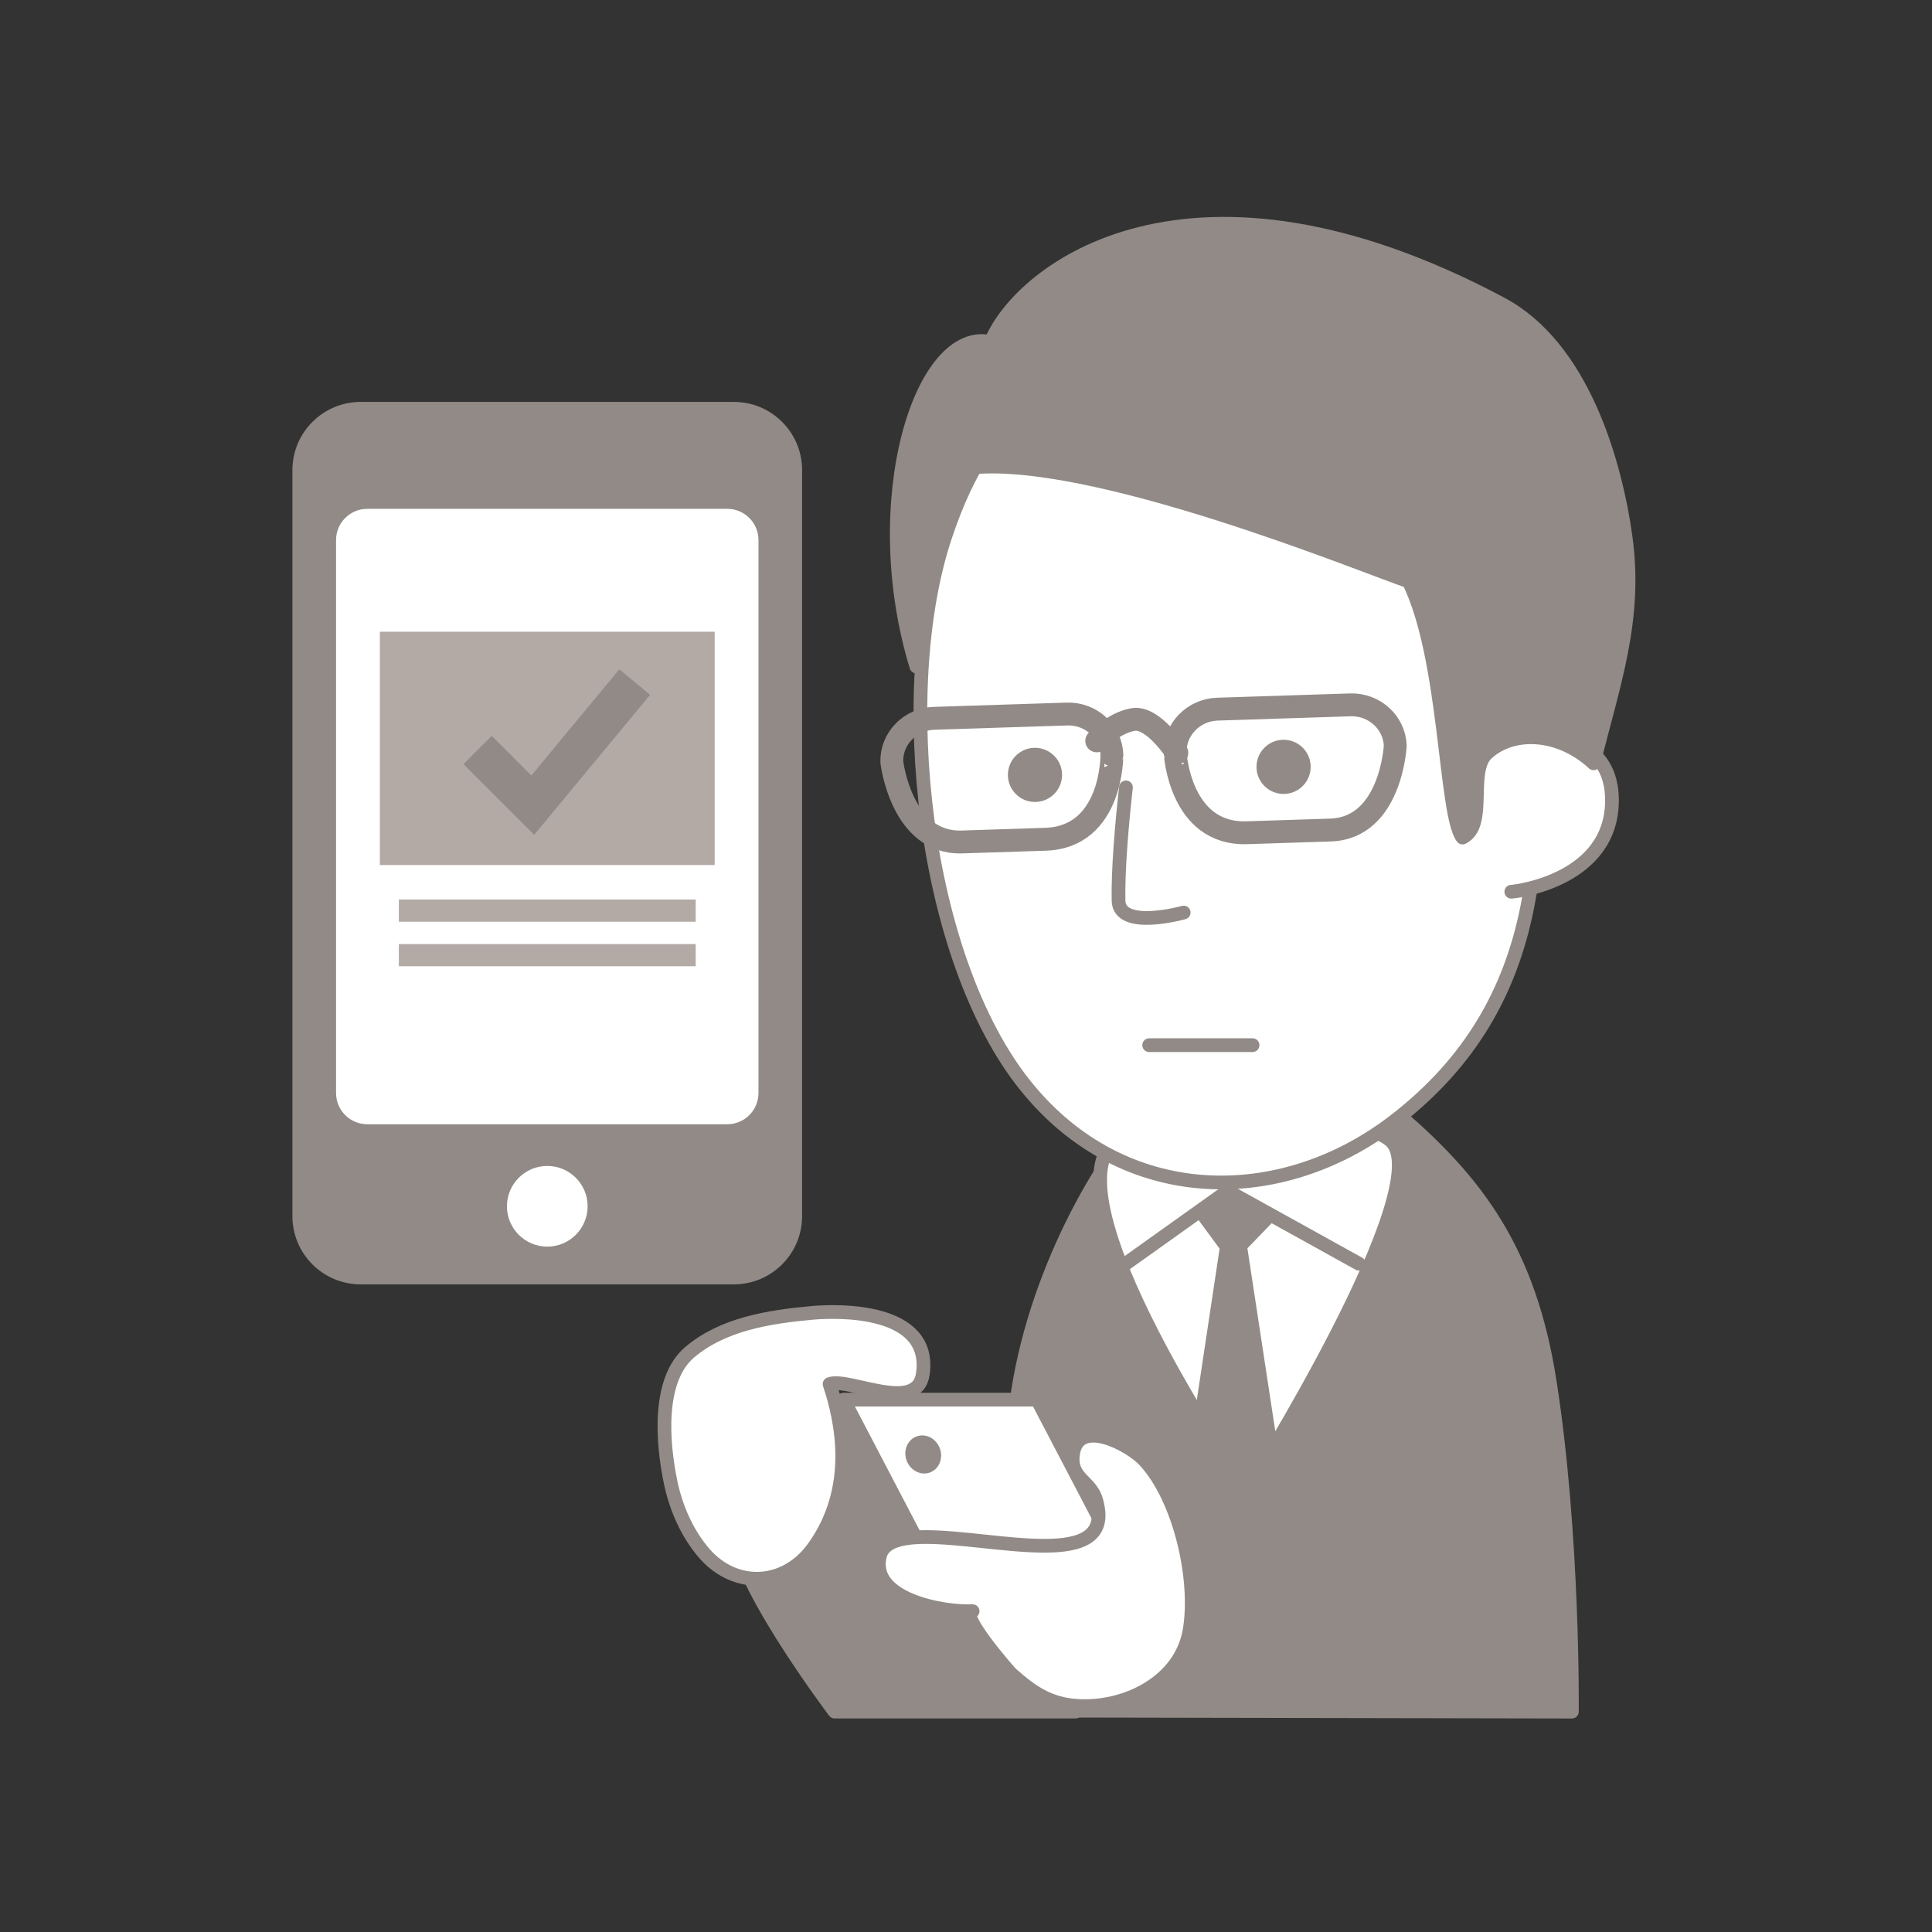
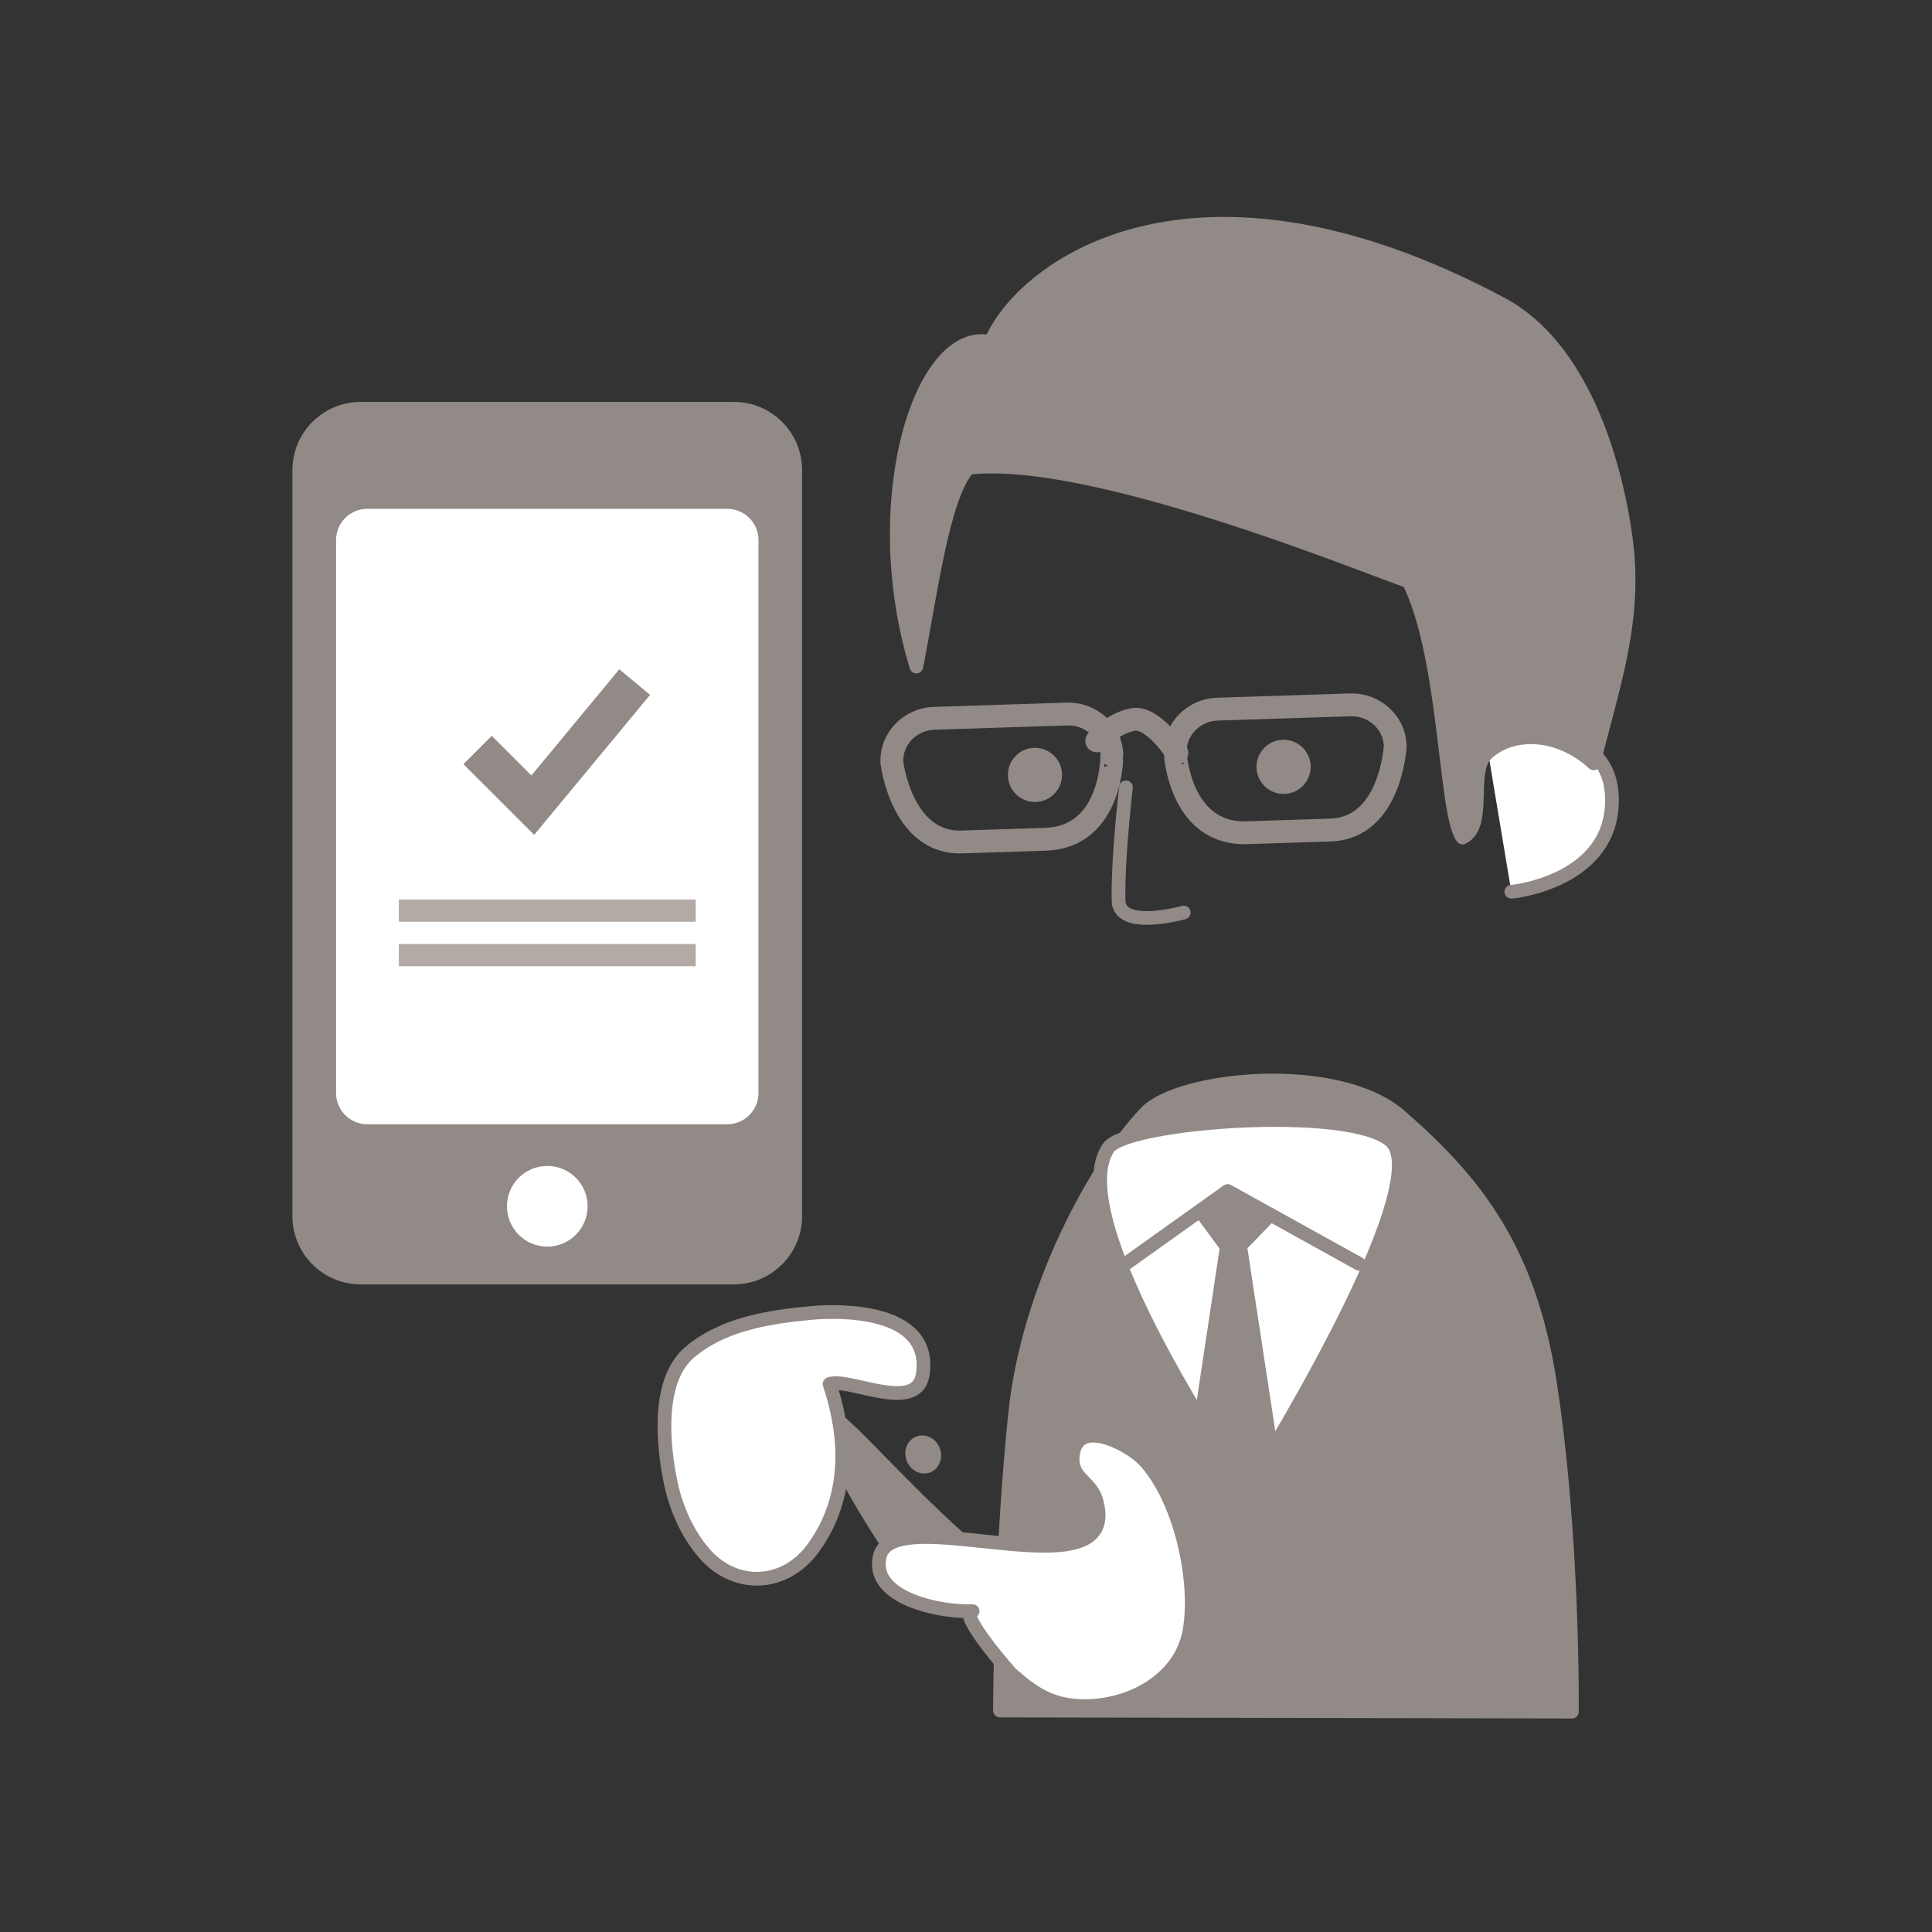
<svg xmlns="http://www.w3.org/2000/svg" version="1.1" id="レイヤー_1" x="0px" y="0px" width="100px" height="100px" viewBox="0 0 100 100" enable-background="new 0 0 100 100" xml:space="preserve">
  <rect x="0" y="0" width="100" height="100" fill="#333333" stroke="none" />
  <g>
    <g opacity="0">
      <path fill="#6B6562" d="M100,93.927c0,3.34-2.733,6.073-6.073,6.073H6.073C2.733,100,0,97.267,0,93.927V6.073    C0,2.733,2.733,0,6.073,0h87.855C97.267,0,100,2.733,100,6.073V93.927z" />
    </g>
    <g>
      <path fill="#918A86" stroke="#918A86" stroke-width="0.71" stroke-linecap="round" stroke-linejoin="round" d="M52.536,73.23    c-0.778,7.595-0.778,15.307-0.778,15.307l29.603,0.057c0,0,0.095-9.062-1.141-17.037c-1.061-6.841-3.795-10.35-7.744-13.788    c-3.255-2.835-11.429-1.995-13.162-0.18C56.778,60.248,53.213,66.63,52.536,73.23z" />
      <path fill="#FFFFFF" stroke="#918A86" stroke-width="0.71" stroke-linecap="round" stroke-linejoin="round" d="M64.536,77.215    c0,0,10.032-15.917,7.436-18.177c-2.141-1.864-13.659-0.989-14.597,0.367C54.805,63.123,64.536,77.215,64.536,77.215z" />
      <polyline fill="none" stroke="#918A86" stroke-width="0.71" stroke-linecap="round" stroke-linejoin="round" points="    57.624,65.869 63.545,61.646 70.338,65.41   " />
      <polygon fill="#918A86" stroke="#918A86" stroke-width="0.71" stroke-linecap="round" stroke-linejoin="round" points="    62.351,62.977 63.728,61.967 65.565,63.068 64.188,64.492 66.162,77.436 61.571,77.344 63.499,64.537   " />
-       <path fill="#FFFFFF" stroke="#918A86" stroke-width="0.71" stroke-linecap="round" stroke-linejoin="round" d="M78.861,32.635    c1.452,10.609,1.249,19.293-6.701,25.399c-5.875,4.513-14.008,4.472-19.077-1.834c-5.316-6.613-6.814-20.487-4.157-28.438    c2.466-7.378,6.237-8.989,14.946-9.282C73.405,18.159,77.645,23.751,78.861,32.635z" />
      <path fill="none" stroke="#918A86" stroke-width="0.71" stroke-linecap="round" stroke-linejoin="round" d="M58.279,40.755    c-0.215,1.899-0.418,4.316-0.384,5.865c0.035,1.55,3.372,0.613,3.372,0.613" />
      <path fill="#FFFFFF" stroke="#918A86" stroke-width="0.71" stroke-linecap="round" stroke-linejoin="round" d="M76.894,38.167    c1.279-0.324,6.535-0.89,6.542,3.245c0.008,4.133-4.953,4.738-5.211,4.743" />
      <path fill="#918A86" stroke="#918A86" stroke-width="0.71" stroke-linecap="round" stroke-linejoin="round" d="M77.705,15.725    C61.63,7.16,52.828,13.934,51.283,17.706c-3.596-0.85-6.472,8.198-3.852,16.793c0.71-3.605,1.367-8.861,2.699-10.283    c6.313-0.755,20.556,5.122,22.785,5.877c1.966,3.978,1.862,12.059,2.784,13.259c1.306-0.629,0.251-3.416,1.258-4.353    c1.324-1.229,3.737-1.148,5.528,0.51c1.013-4.099,2.246-7.435,1.655-11.708C83.592,23.865,81.891,17.955,77.705,15.725z" />
      <g>
        <path fill="none" stroke="#918A86" stroke-width="1.183" stroke-linecap="round" stroke-linejoin="round" d="M56.767,38.347     c0,0,0.842-0.921,1.882-1.105c1.04-0.182,2.264,1.727,2.264,1.727" />
        <g>
          <path fill="none" stroke="#918A86" stroke-width="1.183" stroke-linecap="round" stroke-linejoin="round" d="M54.113,43.44      l-4.327,0.14c-3.135,0.101-3.625-4.136-3.625-4.136c-0.039-1.205,0.942-2.224,2.182-2.264l6.885-0.222      c1.239-0.04,2.285,0.913,2.324,2.118C57.551,39.075,57.6,43.327,54.113,43.44z" />
        </g>
        <g>
          <path fill="none" stroke="#918A86" stroke-width="1.183" stroke-linecap="round" stroke-linejoin="round" d="M64.54,43.102      l4.327-0.14c3.135-0.101,3.351-4.361,3.351-4.361c-0.04-1.205-1.085-2.158-2.324-2.118l-6.886,0.223      c-1.238,0.04-2.221,1.059-2.182,2.264C60.827,38.969,61.053,43.215,64.54,43.102z" />
        </g>
      </g>
      <path fill="#918A86" d="M54.972,40.076c0.017,0.774-0.597,1.416-1.371,1.433c-0.774,0.018-1.415-0.596-1.432-1.37    c-0.017-0.774,0.595-1.415,1.368-1.432C54.313,38.689,54.954,39.302,54.972,40.076z" />
      <path fill="#918A86" d="M67.84,39.66c0.017,0.775-0.596,1.417-1.371,1.434c-0.772,0.018-1.415-0.595-1.433-1.37    c-0.017-0.774,0.597-1.416,1.371-1.434C67.182,38.273,67.823,38.887,67.84,39.66z" />
-       <path fill="none" stroke="#918A86" stroke-width="0.71" stroke-linecap="round" stroke-linejoin="round" d="M59.481,54.097    c1.784,0,3.568,0,5.352,0" />
-       <path fill="#918A86" stroke="#918A86" stroke-width="0.71" stroke-linecap="round" stroke-linejoin="round" d="M42.861,73.186    c-2.667-0.743-4.622,5.007-4.757,5.796c-0.403,2.335,5.095,9.611,5.095,9.611h12.469C55.667,88.594,44.433,73.625,42.861,73.186z" />
+       <path fill="#918A86" stroke="#918A86" stroke-width="0.71" stroke-linecap="round" stroke-linejoin="round" d="M42.861,73.186    c-0.403,2.335,5.095,9.611,5.095,9.611h12.469C55.667,88.594,44.433,73.625,42.861,73.186z" />
      <path fill="#FFFFFF" stroke="#918A86" stroke-width="0.71" stroke-linecap="round" stroke-linejoin="round" d="M36.469,80.419    c-0.894-1.022-1.482-2.367-1.759-3.699c-0.439-2.12-0.669-5.328,0.992-6.732c1.699-1.436,4.034-1.826,6.345-2.035    c1.308-0.118,6.224-0.251,5.716,3.177c-0.306,2.062-3.849,0.149-4.824,0.508c0.635,1.904,1.381,5.365-0.809,8.44    C40.654,82.15,38.071,82.249,36.469,80.419z" />
-       <polygon fill="#FFFFFF" stroke="#918A86" stroke-width="0.71" stroke-linecap="round" stroke-linejoin="round" points="    60.39,85.273 50.368,85.273 43.662,72.444 53.684,72.444   " />
      <path fill="#FFFFFF" stroke="#918A86" stroke-width="0.71" stroke-linecap="round" stroke-linejoin="round" d="M47.862,79.557    c-1.237,0.008-2.151,0.239-2.325,1c-0.517,2.234,3.284,2.908,4.805,2.837c-0.814,0.039,1.864,3.12,2.007,3.248    c1.069,0.95,1.967,1.57,3.446,1.657c2.495,0.145,5.326-1.258,5.779-3.915c0.45-2.648-0.509-6.83-2.336-8.796    c-0.764-0.821-3.448-2.242-3.702-0.311c-0.165,1.247,0.893,1.36,1.188,2.328C57.89,81.436,51.485,79.535,47.862,79.557z" />
      <path fill="#918A86" d="M48.64,74.952c0.199,0.512-0.023,1.076-0.494,1.259c-0.471,0.182-1.014-0.086-1.214-0.598    c-0.198-0.513,0.023-1.076,0.494-1.258C47.899,74.171,48.441,74.439,48.64,74.952z" />
      <path fill="#918A86" d="M37.985,20.803H18.668c-1.951,0-3.533,1.582-3.533,3.533v38.61c0,1.951,1.582,3.533,3.533,3.533h19.316    c1.951,0,3.533-1.582,3.533-3.533v-38.61C41.518,22.385,39.936,20.803,37.985,20.803z" />
      <path fill="#FFFFFF" d="M39.259,56.575c0,0.892-0.723,1.616-1.616,1.616H19.01c-0.892,0-1.616-0.723-1.616-1.616V27.953    c0-0.892,0.724-1.616,1.616-1.616h18.633c0.892,0,1.616,0.723,1.616,1.616V56.575z" />
-       <rect x="19.661" y="32.698" fill="#B3AAA5" width="17.332" height="12.075" />
      <line fill="none" stroke="#B3AAA5" stroke-width="1.149" stroke-miterlimit="10" x1="20.644" y1="47.134" x2="36.01" y2="47.134" />
      <line fill="none" stroke="#B3AAA5" stroke-width="1.149" stroke-miterlimit="10" x1="20.644" y1="49.438" x2="36.01" y2="49.438" />
      <path fill="#FFFFFF" d="M28.327,64.525c-1.153,0-2.088-0.935-2.088-2.088c0-1.153,0.935-2.088,2.088-2.088    c1.153,0,2.088,0.935,2.088,2.088C30.415,63.59,29.48,64.525,28.327,64.525z" />
      <polyline fill="none" stroke="#918A86" stroke-width="2.07" stroke-miterlimit="10" points="24.721,38.82 27.577,41.676     32.851,35.304   " />
    </g>
  </g>
</svg>